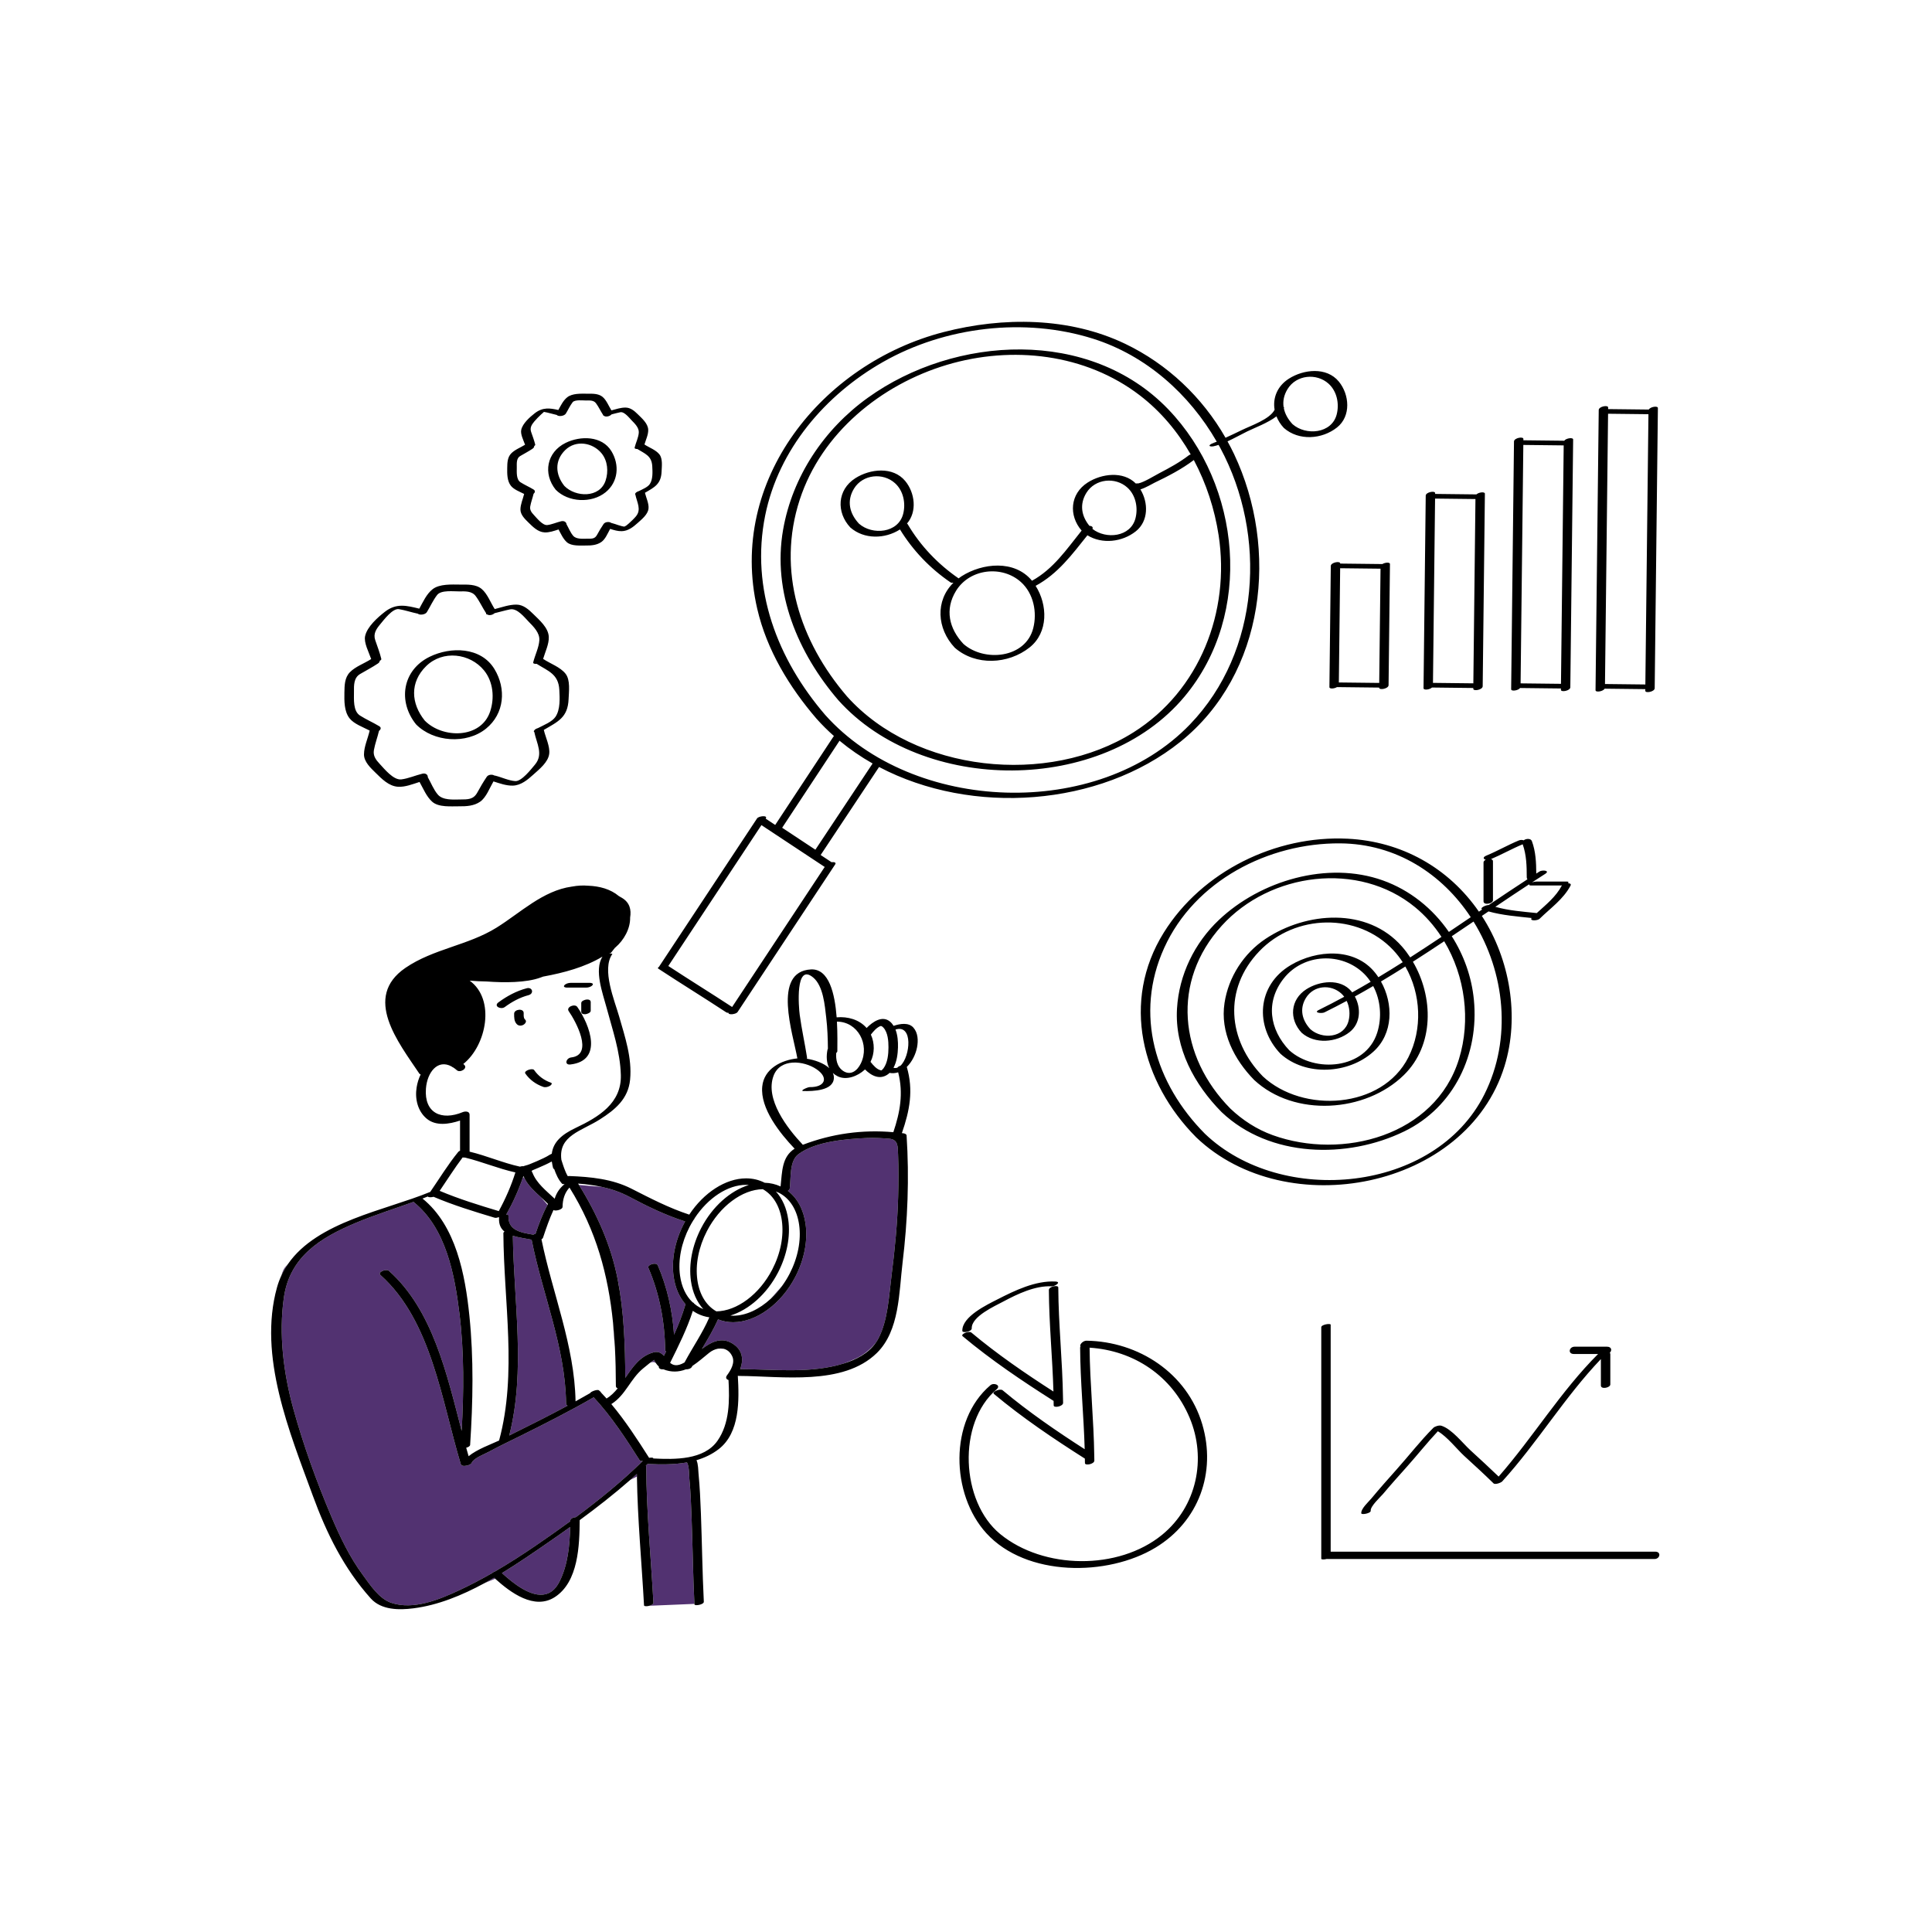
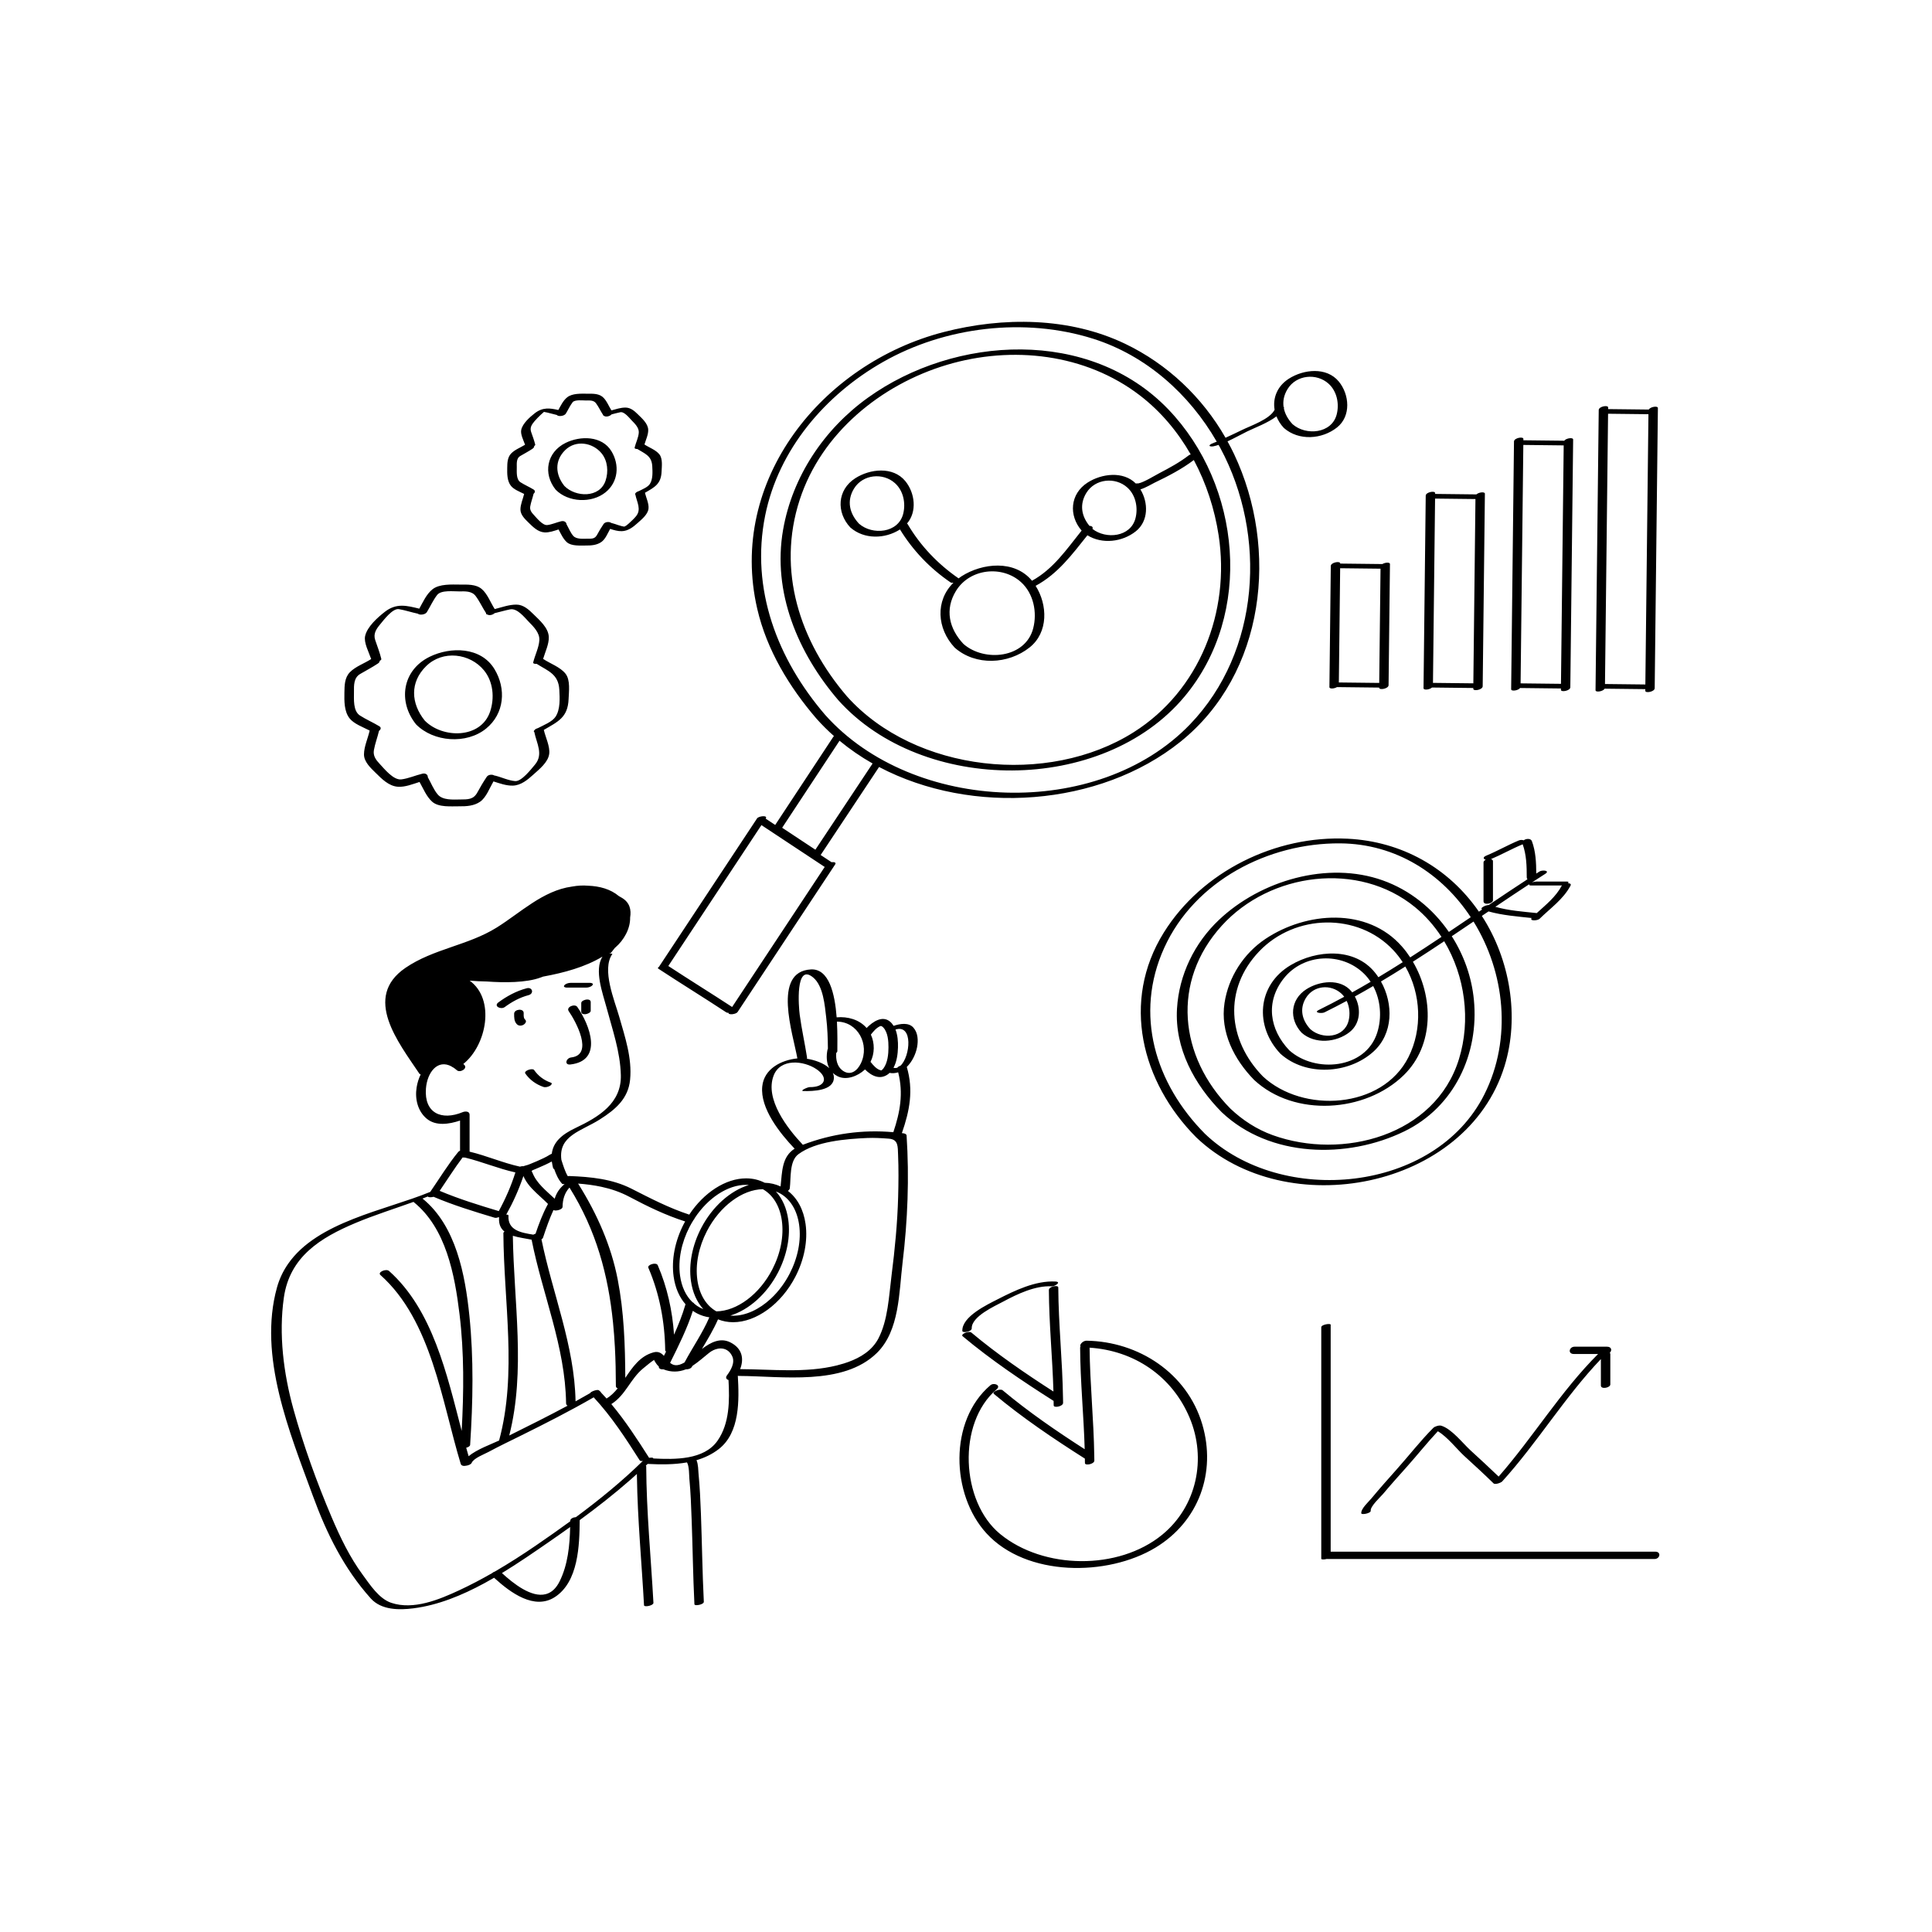
<svg xmlns="http://www.w3.org/2000/svg" id="Layer_1" x="0px" y="0px" width="595.28px" height="595.28px" viewBox="0 0 595.28 595.28" xml:space="preserve">
-   <path id="color_x5F_2" fill="#523271" d="M276.712,355.8c0.185,4.31,0.139,8.627,0.021,12.937 c-0.221,8.119-1.009,16.218-2.037,24.27c-0.807,6.316-1.082,13.737-4.074,19.453c-0.242,0.463-0.52,0.896-0.812,1.313 c-1.583,1.913-3.573,3.645-6.068,4.803c-1.227,0.569-2.487,1.08-3.753,1.539c-0.723,0.225-1.447,0.426-2.164,0.604 c-9.635,2.382-19.969,1.176-29.781,1.135c1.236-3.142,0.697-6.349-2.958-8.219c-3.145-1.609-6.153-0.013-8.812,2.008 c1.772-2.989,3.578-5.966,4.957-9.127c1.452,0.576,3.008,0.88,4.647,0.881c0.001,0,0.001,0,0.001,0 c7.14,0,14.846-5.623,19.176-13.992c2.754-5.322,3.874-11.1,3.154-16.269c-0.618-4.438-2.539-7.975-5.456-10.208 c0.318-0.199,0.554-0.474,0.596-0.811c0.39-3.132-0.184-8.366,2.641-10.479c5.366-4.014,14.804-4.714,21.168-5 c2.243-0.101,4.487,0.039,6.722,0.208C276.829,351.067,276.604,353.284,276.712,355.8z M240.962,396.23 c-1.097,1.247-2.314,2.626-3.49,3.946C238.724,399.018,239.897,397.694,240.962,396.23z M221.2,415.556 c0.592-0.009,1.188-0.005,1.771,0.031C222.401,415.45,221.802,415.446,221.2,415.556z M277.881,349.13 c0.006,0,0.012,0.001,0.018,0.002l0.003-0.061C277.895,349.091,277.888,349.11,277.881,349.13z M192.663,424.54 c2.282-3.35,4.569-6.749,8.715-7.86c1.482-0.397,2.397,0.222,3.185,1.08c0.22-0.443,0.44-0.887,0.659-1.333 c-0.159-0.08-0.26-0.203-0.262-0.379c-0.124-8.706-1.73-17.417-5.192-25.428c-0.407-0.943,2.444-1.828,2.898-0.776 c2.925,6.771,4.513,14.042,5.014,21.387c1.354-3.013,2.576-6.078,3.478-9.19c0.018-0.06,0.045-0.114,0.072-0.168 c-1.915-2.178-3.192-5.086-3.674-8.545c-0.72-5.168,0.4-10.946,3.155-16.268c0.125-0.242,0.263-0.474,0.394-0.711 c-6.107-1.954-11.588-4.631-17.242-7.623c-2.764-1.462-5.605-2.414-8.521-3.045c-2.512-0.183-5.072-0.406-6.956-0.579 c5.599,8.994,9.927,18.708,11.947,29.159C192.265,404.251,192.611,414.394,192.663,424.54z M188.877,407.474 c0.133,2.515,0.343,5.136,0.584,7.656C189.324,412.552,189.133,410.001,188.877,407.474z M200.244,419.934 c0.646-0.308,1.196-0.382,1.581-0.107c0.116,0.083,0.201,0.144,0.307,0.219c-0.082-0.125-0.172-0.248-0.239-0.376 c-0.258-0.491-0.464-0.554-0.231-0.731C201.169,419.243,200.7,419.581,200.244,419.934z M149.27,487.796l3.286-1.385 c-0.107-0.097-0.211-0.191-0.315-0.287C151.257,486.695,150.268,487.255,149.27,487.796z M197.102,449.953 c-4.317-6.781-8.687-13.519-14.174-19.413c-7.337,4.223-14.877,8.064-22.464,11.816c-3.348,1.655-6.726,3.267-10.011,5.041 c-1.284,0.694-4.484,1.864-5.12,3.326c-0.211,0.485-1.046,0.808-1.772,0.891c-0.688,0.149-1.423,0.019-1.601-0.567 c-5.844-19.23-8.964-44.112-24.742-58.198c-0.979-0.874,1.754-2.048,2.664-1.235c13.438,11.998,17.795,31.75,22.369,49.268 c0.66-11.993,0.785-24.1-0.669-36.021c-1.471-12.059-4.123-26.434-14.134-34.501c-0.016-0.013-0.021-0.026-0.033-0.04 c-5.953,2.146-12.003,4.037-17.843,6.487c-10.911,4.578-20.306,10.458-22.104,22.968c-1.626,11.319-0.112,23.34,2.919,34.313 c3.102,11.226,7.22,22.63,11.778,33.34c2.64,6.202,5.606,12.392,9.626,17.836c2.217,3.003,4.946,7.306,8.758,8.589 c6.852,2.308,14.772-0.992,20.954-3.87c3.443-1.603,6.803-3.375,10.101-5.261c0.2-0.207,0.524-0.388,0.886-0.511 c4.302-2.498,8.494-5.188,12.596-7.993c3.548-2.426,7.1-4.921,10.614-7.485c0-0.058,0.002-0.116,0.002-0.174 c0.005-0.624,0.932-1.07,1.739-1.099c7.243-5.363,14.268-11.081,20.638-17.335C197.633,450.202,197.245,450.178,197.102,449.953z  M87.825,390.493c-0.441,0.551-0.818,1.432-1.141,2.54c0.591-1.282,1.289-2.48,2.071-3.61 C88.428,389.778,88.112,390.134,87.825,390.493z M198.49,494.825l0.123-0.005c-0.054-0.023-0.098-0.051-0.128-0.084L198.49,494.825z  M194.204,455.968l2.043-1.022c-0.004-0.266-0.009-0.532-0.012-0.799C195.562,454.757,194.889,455.368,194.204,455.968z  M154.657,484.69c3.511,3.226,9.089,7.651,13.502,6.494c0.211-0.067,0.428-0.14,0.646-0.213c1.38-0.556,2.623-1.718,3.62-3.727 c2.553-5.143,3.118-11.042,3.246-16.743c-2.177,1.561-4.36,3.1-6.543,4.605C164.597,478.232,159.742,481.597,154.657,484.69z  M212.409,455.667c-0.096-0.993-0.015-3.865-0.737-5.079c-3.97,0.71-8.144,0.666-12.122,0.464c-0.188,0.182-0.378,0.363-0.568,0.544 c0.08,0.042,0.127,0.1,0.127,0.175c0.064,14.05,1.459,28.052,2.224,42.072c0.022,0.41-0.587,0.74-1.252,0.916l13.875-0.578 c-0.429-8.629-0.522-17.273-0.847-25.906C212.949,464.072,212.813,459.854,212.409,455.667z M158.016,380.764 c0.287,20.38,3.993,41.526-1.11,61.537c6.025-2.994,12.047-5.99,17.968-9.179c-0.271-0.152-0.452-0.405-0.458-0.778 c-0.234-17.404-7.289-33.504-10.619-50.38C161.983,381.585,159.853,381.342,158.016,380.764z M156.666,374.51 c-0.276,4.625,3.888,5.289,7.661,5.911c0.204-0.127,0.437-0.225,0.679-0.284c1.04-3.059,2.163-6.074,3.7-8.924l-2.025-2.315 c-1.919-1.749-3.856-3.504-5.042-5.762l-0.454-0.519c-1.374,4.029-3.114,7.897-5.203,11.627 C156.384,374.242,156.677,374.325,156.666,374.51z M153.817,375.103c-0.021-0.003-0.042-0.007-0.063-0.01l0.039,0.089 C153.801,375.155,153.806,375.128,153.817,375.103z" />
  <path id="color_x5F_1" d="M177.876,310.254c3.905,5.615,8.028,16.545-2.114,17.728c-1.972,0.23-1.381-1.978,0.244-2.167 c7.032-0.82,1.375-11.174-0.78-14.272C174.351,310.285,177.106,309.148,177.876,310.254z M161.865,330.773 c1.354,1.949,3.288,3.329,5.519,4.11c0.646,0.227,1.467,0.015,2.043-0.307c0.318-0.178,0.945-0.765,0.291-0.994 c-2.115-0.741-3.867-2.047-5.147-3.89C164.08,328.986,161.271,329.918,161.865,330.773z M161.874,314.247 c-0.116-0.122-0.22-0.246-0.313-0.385c-0.021-0.038-0.027-0.047-0.037-0.063c-0.041-0.101-0.069-0.207-0.095-0.312 c-0.107-0.43-0.073-0.879-0.073-1.351c-0.001-1.575-2.943-1.179-2.943,0.193c0.001,1.145-0.026,2.338,0.815,3.221 c0.521,0.546,1.315,0.578,1.979,0.251C161.676,315.57,162.395,314.793,161.874,314.247z M180.386,312.491 c0.49-0.05,1.623-0.408,1.623-1.073c0-0.889,0-1.778,0-2.667c0-0.687-0.722-0.836-1.293-0.778c-0.49,0.05-1.623,0.408-1.623,1.073 c0,0.889,0,1.778,0,2.667C179.093,312.399,179.814,312.549,180.386,312.491z M155.527,310.286c2.235-1.641,4.618-2.944,7.308-3.659 c1.804-0.479,1.234-2.602-0.568-2.123c-3.188,0.847-6.044,2.396-8.692,4.341C151.988,310.009,154.313,311.178,155.527,310.286z  M174.63,304.296c2,0,4,0,6,0c0.636,0,1.505-0.235,1.923-0.753c0.432-0.536-0.368-0.708-0.747-0.708c-2,0-4,0-6,0 c-0.636,0-1.505,0.235-1.923,0.753C173.451,304.124,174.251,304.296,174.63,304.296z M281.41,316.601 c1.465,1.624,1.54,4.051,1.145,6.102c-0.413,2.145-1.534,4.455-3.159,6.037c2.102,7.167,0.891,13.47-1.494,20.333 c-0.007,0.02-0.014,0.039-0.021,0.059c0.006,0,0.012,0.001,0.018,0.002c0.163,0.021,0.326,0.037,0.489,0.06 c0.32,0.044,0.917,0.236,0.944,0.652c0.857,13.08,0.335,26.207-1.239,39.216c-1.103,9.105-0.901,20.939-7.926,27.817 c-10.398,10.181-29.323,7.12-42.417,7.068c-0.156,0-0.29-0.018-0.415-0.043c0.42,7.413,0.693,17.501-5.881,22.589 c-2.088,1.616-4.411,2.697-6.858,3.416c0.563,1.208,0.544,3.25,0.634,4.183c0.392,4.059,0.577,8.136,0.73,12.21 c0.343,9.072,0.443,18.155,0.898,27.222c0.045,0.891-2.867,1.405-2.898,0.776c-0.002-0.039-0.003-0.078-0.005-0.117 c-0.429-8.629-0.522-17.273-0.847-25.906c-0.159-4.202-0.295-8.42-0.699-12.607c-0.096-0.993-0.015-3.865-0.737-5.079 c-3.97,0.71-8.144,0.666-12.122,0.464c-0.188,0.182-0.378,0.363-0.568,0.544c0.08,0.042,0.127,0.1,0.127,0.175 c0.064,14.05,1.459,28.052,2.224,42.072c0.022,0.41-0.587,0.74-1.252,0.916c-0.569,0.151-1.175,0.187-1.467,0.062 c-0.054-0.023-0.098-0.051-0.128-0.084c-0.029-0.034-0.049-0.071-0.052-0.116c-0.722-13.222-1.988-26.428-2.187-39.673 c-0.004-0.266-0.009-0.532-0.012-0.799c-0.674,0.61-1.347,1.221-2.031,1.821c-4.979,4.365-10.238,8.478-15.589,12.4 c-0.067,7.71-0.365,19.01-7.677,23.722c-6.299,4.06-13.628-1.382-18.383-5.679c-0.107-0.097-0.211-0.191-0.315-0.287 c-0.983,0.57-1.973,1.13-2.971,1.671c-7,3.797-14.358,6.79-21.864,7.748c-4.421,0.564-9.915,0.573-13.164-3.046 c-8.289-9.232-13.616-20.062-17.857-31.656c-7.151-19.552-16.915-43-11.041-64.162c0.357-1.286,0.812-2.497,1.342-3.648 c0.591-1.282,1.289-2.48,2.071-3.61c9.041-13.065,30.027-16.512,43.644-22.124c0.052-0.021,0.105-0.039,0.16-0.057 c2.854-4.137,5.467-8.447,8.649-12.347c0.107-0.131,0.301-0.247,0.538-0.341c0-3.099,0-6.197,0-9.296 c-3.392,1.135-7.493,1.776-10.318-0.618c-2.758-2.337-3.623-6.118-3.06-9.61c0.23-1.428,0.659-2.777,1.249-3.987 c-0.181-0.044-0.329-0.122-0.414-0.249c-6.431-9.6-17.552-23.504-4.275-32.588c8.594-5.878,19.247-6.9,28.061-12.386 c7.346-4.572,14.27-11.415,23.202-12.65c0.029-0.004,0.059-0.007,0.088-0.011c1.732-0.325,3.381-0.395,4.99-0.258 c3.446,0.136,6.82,1.017,9.413,3.196c0.324,0.183,0.648,0.365,0.977,0.562c2.377,1.426,2.893,3.657,2.492,6.038 c0.078,3.455-1.931,6.988-4.53,9.21c-0.052,0.044-0.107,0.085-0.16,0.129c-0.76,1.005-1.302,1.622-1.302,1.622 s-0.184,0.062-0.508,0.17c0.611-0.052,1.104,0.003,0.997,0.155c-3.332,4.712,0.72,14.313,2.103,19.156 c1.804,6.316,4.039,12.845,3.389,19.524c-0.572,5.882-4.542,9.208-9.315,12.239c-5.708,3.625-12.839,4.972-11.856,12.456 c0.535,1.647,1.069,3.505,1.976,5.045c0.153-0.041,0.31-0.064,0.465-0.058c6.604,0.259,13.212,0.881,19.185,3.917 c5.891,2.995,11.492,5.913,17.775,7.979c4.473-6.788,11.215-11.176,17.519-11.176c2.05,0,3.974,0.457,5.72,1.355 c1.738,0.049,3.381,0.434,4.898,1.141c0.504-4.705,0.386-9.107,4.324-11.642c-4.524-4.737-10.656-12.407-9.971-19.17 c0.553-5.459,5.833-8.138,10.821-8.646c-1.339-7.538-7.835-26.737,4.152-27.412c5.624-0.316,7.405,7.531,7.952,14.76 c3.389-0.301,6.972,0.678,9.228,3.283c1.944-1.975,4.862-3.939,7.224-1.961c0.443,0.372,0.793,0.821,1.096,1.305 C277.309,315.409,279.942,314.973,281.41,316.601z M268.328,318.779c1.215,2.62,1.189,5.82-0.114,8.412 c0.026,0.025,0.057,0.047,0.081,0.076c0.793,0.973,1.805,2.215,3.099,2.514c0.183,0.042,0.002,0.116,0.32-0.066 c-0.034,0.02,0.334-0.308,0.518-0.563c1.264-1.744,1.516-4.333,1.521-6.415c0.005-1.954-0.166-4.582-1.556-6.113 c-0.244-0.268-0.468-0.429-0.746-0.497c0.064,0.016-0.127-0.014-0.258,0.045C270.009,316.704,269.121,317.772,268.328,318.779z  M257.87,314.774c0.216,3.796,0.128,7.264,0.129,9.069c0,0.234-0.139,0.44-0.35,0.615c-0.136,2.007,0.27,4.169,1.97,5.399 c2.368,1.713,4.496,0.14,5.63-2.219C268.051,321.812,264.298,314.799,257.87,314.774z M246.403,312.671 c0.593,4.422,1.577,8.768,2.263,13.172c0.021,0.129-0.008,0.252-0.072,0.368c2.352,0.362,5.224,1.325,6.911,2.907 c-0.867-1.661-0.939-3.729-0.533-5.737c0.016-0.077,0.061-0.149,0.117-0.219c-0.025-3.203-0.138-6.413-0.516-9.593 c-0.442-3.729-0.879-9.777-4.026-12.394C244.937,296.511,246.104,310.44,246.403,312.671z M239.062,367.107 c1.992,2.193,3.322,5.153,3.815,8.695c0.72,5.168-0.4,10.946-3.154,16.269c-3.431,6.631-8.981,11.525-14.69,13.277 c0.281,0.021,0.561,0.048,0.848,0.048c3.92,0,8.055-1.947,11.592-5.22c1.252-1.158,2.426-2.481,3.49-3.946 c0.848-1.167,1.63-2.415,2.318-3.745c2.564-4.958,3.612-10.312,2.949-15.074c-0.646-4.635-2.842-8.14-6.184-9.869 C239.726,367.377,239.396,367.237,239.062,367.107z M210.919,419.791c2.448-4.61,5.501-8.969,7.572-13.75 c0.021-0.051,0.054-0.096,0.083-0.143c-1.327-0.201-2.595-0.591-3.775-1.202c-0.461-0.238-0.899-0.51-1.321-0.802 c-1.772,5.5-4.438,10.854-7.008,16.018C207.45,420.741,208.722,421.073,210.919,419.791z M217.819,379.311 c-2.565,4.958-3.613,10.311-2.95,15.073c0.624,4.478,2.704,7.884,5.856,9.67c6.363-0.095,13.263-5.251,17.222-12.902 c2.564-4.958,3.612-10.312,2.949-15.074c-0.624-4.478-2.705-7.884-5.857-9.67C228.678,366.504,221.778,371.661,217.819,379.311z  M214.026,375.353c-0.041,0.19-0.172,0.388-0.355,0.568c-0.416,0.666-0.816,1.347-1.185,2.058 c-2.565,4.958-3.613,10.311-2.95,15.073c0.479,3.44,1.814,6.252,3.836,8.183c0.235,0.093,0.425,0.243,0.531,0.45 c0.563,0.471,1.16,0.897,1.815,1.236c0.32,0.166,0.651,0.306,0.985,0.436c-1.992-2.194-3.322-5.154-3.815-8.695 c-0.72-5.168,0.4-10.946,3.155-16.268c3.431-6.631,8.982-11.526,14.69-13.278c-0.281-0.021-0.56-0.048-0.848-0.048 C224.233,365.066,218.131,369.104,214.026,375.353z M178.123,364.68c0.088,0.14,0.174,0.28,0.262,0.42 c5.599,8.994,9.927,18.708,11.947,29.159c1.933,9.991,2.279,20.134,2.331,30.28c2.282-3.35,4.569-6.749,8.715-7.86 c1.482-0.397,2.397,0.222,3.185,1.08c0.22-0.443,0.44-0.887,0.659-1.333c-0.159-0.08-0.26-0.203-0.262-0.379 c-0.124-8.706-1.73-17.417-5.192-25.428c-0.407-0.943,2.444-1.828,2.898-0.776c2.925,6.771,4.513,14.042,5.014,21.387 c1.354-3.013,2.576-6.078,3.478-9.19c0.018-0.06,0.045-0.114,0.072-0.168c-1.915-2.178-3.192-5.086-3.674-8.545 c-0.72-5.168,0.4-10.946,3.155-16.268c0.125-0.242,0.263-0.474,0.394-0.711c-6.107-1.954-11.588-4.631-17.242-7.623 c-2.764-1.462-5.605-2.414-8.521-3.045C182.982,365.169,180.576,364.867,178.123,364.68z M165.949,359.787 c-0.642,0.27-1.315,0.585-2.004,0.853c-0.018,0.122-0.075,0.248-0.167,0.372c0.111,0.032,0.191,0.084,0.222,0.166 c1.264,3.404,4.292,5.682,6.905,8.172c0.52-1.739,1.5-3.252,3.063-4.522c-0.354,0.05-0.654,0.03-0.785-0.112 c-1.152-1.248-1.854-2.88-2.43-4.528c-0.167-0.04-0.286-0.113-0.318-0.233c-0.172-0.642-0.285-1.244-0.366-1.825 c-0.027-0.083-0.055-0.169-0.082-0.252C168.683,358.596,167.316,359.211,165.949,359.787z M161.185,362.617 c-1.374,4.029-3.114,7.897-5.203,11.627c0.402-0.003,0.695,0.08,0.685,0.266c-0.276,4.625,3.888,5.289,7.661,5.911 c0.204-0.127,0.437-0.225,0.679-0.284c1.04-3.059,2.163-6.074,3.7-8.924c0.047-0.086,0.093-0.172,0.14-0.257 c-0.688-0.705-1.424-1.382-2.165-2.058c-1.919-1.749-3.856-3.504-5.042-5.762c-0.133-0.253-0.255-0.514-0.368-0.781 C161.241,362.442,161.214,362.53,161.185,362.617z M158.016,380.764c0.287,20.38,3.993,41.526-1.11,61.537 c6.025-2.994,12.047-5.99,17.968-9.179c-0.271-0.152-0.452-0.405-0.458-0.778c-0.234-17.404-7.289-33.504-10.619-50.38 C161.983,381.585,159.853,381.342,158.016,380.764z M186.897,430.908c1.322-0.812,2.425-1.909,3.426-3.142 c-0.33-0.11-0.563-0.336-0.563-0.717c-0.006-4.034-0.092-8.005-0.299-11.919c-0.137-2.577-0.328-5.128-0.584-7.656 c-1.475-14.579-5.142-28.357-13.411-41.567c-1.492,1.613-2.104,3.661-2.133,5.938c-0.012,0.912-2.293,1.398-2.797,0.977 c-1.275,2.751-2.252,5.624-3.218,8.513c-0.071,0.214-0.253,0.383-0.486,0.518c3.394,16.721,10.186,32.672,10.506,49.923 c1.503-0.829,2.999-1.672,4.485-2.534c0.142-0.464,2.314-1.286,2.763-0.826c0.067,0.069,0.13,0.142,0.196,0.211 c0.21,0.089,0.344,0.214,0.344,0.37C185.727,429.626,186.322,430.259,186.897,430.908z M142.565,342.67 c0.758-0.313,2.123-0.331,2.123,0.796c0,3.793,0,7.587,0,11.381c5.257,1.243,10.242,3.467,15.51,4.614 c0.389-0.129,0.809-0.182,1.151-0.138c0.202-0.108,0.433-0.188,0.692-0.211c-0.42,0.039,0.34-0.11,0.436-0.143 c0.261-0.09,0.52-0.183,0.776-0.284c0.733-0.29,1.462-0.589,2.183-0.91c1.359-0.605,2.76-1.209,4.015-2.016 c0.169-0.109,0.362-0.203,0.563-0.275c0.445-3.674,3.17-5.971,7.311-7.937c7.091-3.365,14.206-7.596,13.969-16.303 c-0.197-7.286-2.592-13.958-4.448-20.943c-1.11-4.181-3.837-11.382-1.222-15.547c-5.457,3.264-11.945,4.98-18.09,6.113 c-0.057,0.011-0.114,0.018-0.171,0.028c-0.239,0.089-0.475,0.177-0.704,0.263c-4.541,1.703-11.494,1.633-16.662,1.255 c-1.76-0.025-3.521-0.115-5.279-0.261c7.976,5.777,5.224,19.938-1.968,25.681c0.081,0.07,0.163,0.133,0.245,0.207 c1.275,1.141-1.219,2.612-2.223,1.716c-0.395-0.353-0.779-0.633-1.16-0.879c-0.199-0.066-0.357-0.157-0.451-0.271 c-4.307-2.381-7.543,1.786-7.922,6.828C130.675,342.934,135.985,345.387,142.565,342.67z M135.472,366.919 c5.922,2.505,12.058,4.394,18.211,6.242c2.078-3.817,3.819-7.767,5.117-11.919c-5.281-1.165-10.282-3.308-15.552-4.584 c-0.241,0.028-0.481,0.014-0.698-0.042C140.034,359.938,137.829,363.482,135.472,366.919z M130.181,369.296 c10.351,8.366,13.157,23.568,14.443,36.069c1.361,13.242,1.098,26.576,0.229,39.841c-0.025,0.378-0.587,0.706-1.208,0.869 c0.243,0.877,0.49,1.747,0.741,2.606c2.609-2.149,6.838-3.636,9.402-4.839c0.001-0.009-0.004-0.015-0.001-0.024 c5.607-20.723,1.418-42.757,1.313-63.864c-0.001-0.179,0.135-0.338,0.341-0.475c-1.11-0.895-1.793-2.195-1.674-4.191 c0.002-0.037,0.016-0.07,0.026-0.105c0.007-0.027,0.012-0.054,0.023-0.079c-0.021-0.003-0.042-0.007-0.063-0.01 c-0.068-0.011-0.135-0.024-0.195-0.042c-0.398,0.169-0.833,0.244-1.184,0.139c-6.345-1.905-12.677-3.838-18.778-6.435 c-0.728,0.198-1.6,0.208-1.796-0.094C131.263,368.874,130.724,369.09,130.181,369.296z M168.806,490.97 c1.38-0.556,2.623-1.718,3.62-3.727c2.553-5.143,3.118-11.042,3.246-16.743c-2.177,1.561-4.36,3.1-6.543,4.605 c-4.532,3.126-9.387,6.491-14.472,9.584c3.511,3.226,9.089,7.651,13.502,6.494C168.378,491.126,168.594,491.056,168.806,490.97z  M198.079,450.125c-0.446,0.078-0.834,0.054-0.978-0.172c-4.317-6.781-8.687-13.519-14.174-19.413 c-7.337,4.223-14.877,8.064-22.464,11.816c-3.348,1.655-6.726,3.267-10.011,5.041c-1.284,0.694-4.484,1.864-5.12,3.326 c-0.211,0.485-1.046,0.808-1.772,0.891c-0.688,0.149-1.423,0.019-1.601-0.567c-5.844-19.23-8.964-44.112-24.742-58.198 c-0.979-0.874,1.754-2.048,2.664-1.235c13.438,11.998,17.795,31.75,22.369,49.268c0.66-11.993,0.785-24.1-0.669-36.021 c-1.471-12.059-4.123-26.434-14.134-34.501c-0.016-0.013-0.021-0.026-0.033-0.04c-5.953,2.146-12.003,4.037-17.843,6.487 c-10.911,4.578-20.306,10.458-22.104,22.968c-1.626,11.319-0.112,23.34,2.919,34.313c3.102,11.226,7.22,22.63,11.778,33.34 c2.64,6.202,5.606,12.392,9.626,17.836c2.217,3.003,4.946,7.306,8.758,8.589c6.852,2.308,14.772-0.992,20.954-3.87 c3.443-1.603,6.803-3.375,10.101-5.261c0.2-0.207,0.524-0.388,0.886-0.511c4.302-2.498,8.494-5.188,12.596-7.993 c3.548-2.426,7.1-4.921,10.614-7.485c0-0.058,0.002-0.116,0.002-0.174c0.005-0.624,0.932-1.07,1.739-1.099 C184.685,462.097,191.709,456.378,198.079,450.125z M224.465,425.203c-0.633-0.19-1.021-0.697-0.471-1.436 c1.142-1.533,2.567-3.868,1.606-5.897c-0.621-1.314-1.57-2.027-2.63-2.283c-0.569-0.137-1.169-0.141-1.771-0.031 c-0.947,0.174-1.895,0.624-2.715,1.283c-1.704,1.371-3.32,2.818-5.147,4.023c-0.039,0.076-0.081,0.15-0.12,0.227 c-0.3,0.59-1.164,0.869-1.873,0.823c-2.229,0.892-4.637,0.933-6.933-0.003c-0.772,0.075-1.514-0.205-1.419-0.862 c-0.334-0.298-0.623-0.637-0.861-1.002c-0.082-0.125-0.172-0.248-0.239-0.376c-0.258-0.491-0.464-0.554-0.231-0.731 c-0.492,0.305-0.961,0.643-1.417,0.996c-0.698,0.54-1.371,1.112-2.055,1.671c-4.018,3.282-5.354,8.196-9.829,11.018 c4.327,5.176,8.005,10.847,11.639,16.553c0.73-0.109,1.42-0.08,1.277,0.197c6.649,0.346,15.627,0.486,19.784-5.437 C224.83,438.567,224.806,431.517,224.465,425.203z M269.811,413.773c0.292-0.417,0.569-0.85,0.812-1.313 c2.992-5.716,3.268-13.137,4.074-19.453c1.028-8.052,1.816-16.151,2.037-24.27c0.117-4.31,0.163-8.627-0.021-12.937 c-0.108-2.516,0.117-4.733-2.832-4.956c-2.234-0.169-4.479-0.309-6.722-0.208c-6.364,0.287-15.802,0.987-21.168,5 c-2.824,2.113-2.251,7.347-2.641,10.479c-0.042,0.337-0.277,0.612-0.596,0.811c2.917,2.233,4.838,5.769,5.456,10.208 c0.72,5.168-0.4,10.946-3.154,16.269c-4.33,8.369-12.036,13.992-19.176,13.992c0,0,0,0-0.001,0c-1.64,0-3.195-0.305-4.647-0.881 c-1.379,3.161-3.185,6.138-4.957,9.127c2.658-2.021,5.667-3.617,8.812-2.008c3.655,1.87,4.194,5.077,2.958,8.219 c9.813,0.041,20.146,1.248,29.781-1.135c0.717-0.177,1.441-0.379,2.164-0.604C263.783,418.938,267.517,417.045,269.811,413.773z  M276.739,330.397c-0.829,0.27-1.724,0.347-2.673,0.181c-0.101,0.093-0.187,0.201-0.296,0.287c-2.568,2.032-5.287,0.622-7.256-1.364 c-0.044,0.042-0.082,0.087-0.126,0.127c-2.061,1.891-5.55,3.351-8.294,1.988c-0.58-0.288-1.072-0.637-1.488-1.033 c0.225,0.489,0.346,1.016,0.324,1.586c-0.148,3.983-6.588,4.043-9.316,4.003c-1.445-0.021,1.24-1.226,1.871-1.217 c4.752,0.07,5.933-2.902,2.092-5.517c-3.895-2.652-11.193-3.465-13.24,2.046c-2.67,7.189,4.191,16.115,9.029,21.238 c8.986-3.427,18.367-4.725,27.887-3.879C277.335,342.666,278.393,336.84,276.739,330.397z M275.913,317.219 c0.685,1.732,0.813,3.78,0.768,5.507c-0.053,1.991-0.353,4.398-1.386,6.274c0.417,0.119,0.819,0.1,1.201-0.036 c0.154-0.243,0.534-0.463,0.971-0.613C280.492,325.503,281.398,315.48,275.913,317.219z M334.763,413.09 c-1.049-0.016-2.246,1.2-1.835,1.768c-0.079,0.12-0.125,0.25-0.124,0.388c0.055,10.447,1.111,20.845,1.406,31.28 c-8.723-5.601-17.334-11.51-25.276-18.155c-0.773-0.647-3.464,0.479-2.693,1.123c8.774,7.342,18.366,13.797,28.021,19.926 c0.006,0.46,0.022,0.92,0.024,1.381c0.005,0.876,2.904,0.33,2.898-0.776c-0.002-0.435-0.018-0.869-0.023-1.304 c0-0.055-0.002-0.11-0.003-0.165c-0.154-11.121-1.333-22.192-1.442-33.315c13.673,0.877,25.404,8.709,30.816,21.572 c5.31,12.62,2.209,27.357-8.466,36.081c-13.486,11.021-36.561,10.698-49.897-0.234c-12.149-9.958-13.297-34.208-1.108-44.573 c1.499-1.275-0.829-2.189-1.908-1.271c-12.851,10.928-12.15,33.629-1.25,45.582c12.31,13.5,37.339,13.39,52.113,4.455 c13.331-8.062,18.812-23.15,14.418-38.005C365.765,423.065,350.807,413.329,334.763,413.09z M296.611,411.717 c8.774,7.343,18.365,13.797,28.021,19.926c0.006,0.461,0.022,0.921,0.024,1.382c0.005,0.876,2.904,0.33,2.898-0.776 c-0.002-0.435-0.018-0.87-0.023-1.305c0-0.055-0.002-0.11-0.003-0.165c-0.158-11.377-1.397-22.704-1.456-34.086 c-0.005-0.876-2.904-0.33-2.898,0.776c0.055,10.447,1.111,20.845,1.406,31.28c-8.724-5.6-17.334-11.509-25.276-18.156 C298.531,409.946,295.841,411.072,296.611,411.717z M299.408,409.286c-0.112-3.662,7.139-6.874,9.704-8.248 c4.35-2.331,9.871-4.973,14.926-4.701c0.986,0.053,3.123-1.369,1.174-1.474c-6.148-0.331-12.531,2.761-17.852,5.485 c-3.158,1.617-10.985,5.297-10.851,9.714C296.534,410.837,299.438,410.302,299.408,409.286z M457.979,263.622 c3.404-1.405,6.596-3.262,10-4.667c0.517-0.213,1.094-0.189,1.49-0.036c0.731-0.568,2.195-0.664,2.532,0.249 c1.186,3.212,1.331,6.606,1.349,9.994c0.329-0.212,0.656-0.427,0.986-0.638c0.854-0.546,3.412-0.321,1.764,0.732 c-1.355,0.867-2.707,1.741-4.055,2.621c0.462-0.172,0.965-0.257,1.443-0.257c3.111,0,6.222,0,9.333,0 c0.489,0,0.575,0.268,0.317,0.526c0.603,0.004,1.04,0.219,0.757,0.753c-2.222,4.191-6.21,6.942-9.524,10.199 c-0.608,0.598-3.199,0.738-2.455-0.246c-4.486-0.491-8.944-0.813-13.284-2.029c-0.684,0.462-1.367,0.924-2.05,1.387 c0.008,0.012,0.016,0.023,0.023,0.035c8.633,13.308,11.671,30.995,6.958,46.262c-11.702,37.913-67.156,48.539-94.99,21.925 c-16.854-16.972-23.198-41.883-9.993-63.085c11.769-18.894,34.512-30.024,56.662-28.927c16.578,0.821,31.053,8.908,40.434,22.477 c0.338-0.229,0.676-0.458,1.014-0.686c-0.919-0.368,1.015-1.358,2.028-1.369c3.954-2.668,7.917-5.321,11.91-7.922 c-0.129-0.15-0.212-0.342-0.212-0.591c-0.002-3.461-0.081-6.902-1.25-10.192c-0.016,0.006-0.025,0.013-0.041,0.019 c-3.312,1.367-6.426,3.156-9.728,4.545c0.354,0.093,0.608,0.309,0.608,0.691c0,4,0,8,0,12c0,1.041-2.908,1.627-2.908,0.325 c0-4,0-8,0-12c0-0.331,0.295-0.615,0.696-0.808C457.067,264.715,456.753,264.127,457.979,263.622z M454.019,283.945 c-2.233,1.511-4.467,3.02-6.707,4.52c3.737,5.851,6.139,12.588,6.82,19.612c1.612,16.63-6.04,33.021-21.426,40.51 c-17.649,8.591-41.497,8.126-56.3-5.918c-8.392-8.495-14.488-19.647-13.753-31.91c0.625-10.404,5.366-20.177,12.934-27.334 c12.81-12.112,33.447-18.23,50.471-12.16c8.394,2.994,15.41,8.702,20.363,15.881c2.25-1.51,4.494-3.026,6.738-4.545 c-8.733-13.251-22.915-22.629-40.258-22.748c-22.095-0.152-44.798,11.505-54.193,32.206c-9.283,20.454-2.8,41.815,12.571,57.294 c23.567,22.534,70.853,18.221,86.081-12.148C465.967,320.042,463.674,299.533,454.019,283.945z M392.132,349.753 c21.477,7.753,50.093,0.215,57.398-23.436c3.689-11.943,1.9-25.55-4.546-36.3c-3.198,2.13-6.411,4.238-9.647,6.305 c6.369,10.814,6.633,25.707-2.795,34.93c-11.856,11.598-33.74,13.039-46.127,1.493c-6.133-6.284-10.501-14.699-9.12-23.721 c1.223-7.992,5.91-15.272,12.66-19.765c12.536-8.344,31.333-9.834,42.034,2.403c0.912,1.043,1.752,2.157,2.521,3.325 c3.229-2.074,6.438-4.184,9.633-6.317c-2.237-3.434-4.964-6.546-8.163-9.169c-17.389-14.259-44.648-10.695-59.539,5.724 c-15.582,17.18-13.2,40.296,2.671,56.364C382.864,345.15,387.248,347.99,392.132,349.753z M433.948,325.766 c4.391-8.678,3.909-19.547-0.939-27.967c-2.486,1.566-4.986,3.11-7.51,4.614c3.838,6.85,3.844,16.083-2.373,21.656 c-7.655,6.866-20.792,7.625-28.585,0.621c-8.01-8.414-7.28-21.132,3.153-27.327c7.939-4.714,19.701-5.554,26.02,2.38 c0.348,0.436,0.676,0.889,0.986,1.355c2.517-1.513,5.015-3.056,7.496-4.629c-0.86-1.318-1.826-2.571-2.912-3.728 c-10.928-11.64-30.27-11.174-41.308,0.39c-11.068,11.596-9.778,27.342,1.144,38.534 C401.413,343.124,425.866,341.741,433.948,325.766z M423.102,303.817c-1.872,1.092-3.752,2.168-5.65,3.215 c1.933,3.537,1.804,8.262-1.593,10.956c-4.115,3.263-10.707,3.817-14.79,0.231c-3.935-4.187-3.546-10.229,1.454-13.426 c4.005-2.562,10.501-3.421,13.887,0.686c0.077,0.094,0.146,0.195,0.22,0.292c1.909-1.064,3.806-2.152,5.688-3.261 c-0.574-0.869-1.227-1.689-1.975-2.433c-6.844-6.802-18.702-6.362-24.829,1.433c-5.646,7.184-4.39,15.669,1.732,22.101 c7.926,7.122,23.487,5.821,27.081-5.381C425.821,313.573,425.433,308.178,423.102,303.817z M414.937,308.391 c-2.259,1.211-4.531,2.398-6.836,3.531c-0.874,0.43-3.507,0.125-1.764-0.732c2.646-1.301,5.255-2.667,7.841-4.069 c-0.265-0.354-0.554-0.691-0.886-0.993c-3.26-2.958-8.51-2.564-10.92,1.363c-2.06,3.356-1.196,6.885,1.401,9.65 c3.636,3.192,10.395,2.68,11.743-2.607C416.026,312.537,415.843,310.283,414.937,308.391z M471.187,272.441 c-3.501,2.293-6.98,4.623-10.453,6.966c4.166,1.178,8.461,1.471,12.764,1.928c2.838-2.587,5.886-5.009,7.712-8.455 c0.014-0.025,0.036-0.049,0.055-0.074c-0.105,0.008-0.211,0.019-0.314,0.019c-3.11,0-6.222,0-9.333,0 C471.22,272.826,471.09,272.646,471.187,272.441z M509.993,478.091c-33.33,0-66.66,0-99.99,0c0-23.308,0-46.615,0-69.922 c0-0.501-2.898-0.075-2.898,0.776c0,23.778,0,47.555,0,71.333c0,0.281,0.912,0.271,1.713,0.057c0.092,0.013,0.188,0.022,0.293,0.022 c33.555,0,67.109,0,100.664,0C511.482,480.356,511.953,478.091,509.993,478.091z M484.937,417.186c2.486,0,4.973,0,7.459,0 c-11.568,11.569-19.92,25.511-30.641,37.771c-2.842-2.743-5.76-5.413-8.669-8.08c-2.392-2.192-5.768-6.583-8.969-7.585 c-0.686-0.215-2.002,0.17-2.502,0.67c-3.964,3.967-7.539,8.595-11.289,12.789c-2.653,2.966-5.293,5.946-7.834,9.009 c-0.806,0.971-3.216,3.115-3.055,4.518c0.064,0.557,2.985-0.017,2.898-0.776c-0.161-1.393,3.047-4.291,3.78-5.165 c2.439-2.905,4.974-5.731,7.502-8.558c3.076-3.441,6.27-7.461,9.405-10.784c2.892,1.667,5.978,5.625,8.082,7.555 c3.054,2.799,6.129,5.593,9.083,8.498c0.49,0.482,2.299-0.187,2.676-0.604c10.901-12.031,19.202-25.946,30.396-37.691 c0,2.713,0,5.427,0,8.14c0,1.293,2.906,0.702,2.906-0.329c0-3.111,0-6.222,0-9.333c0-0.183-0.063-0.325-0.163-0.436 c0.715-0.643,0.598-1.856-0.845-1.856c-3.333,0-6.666,0-10,0C483.458,414.939,482.976,417.186,484.937,417.186z M412.938,173.646 c4.332,0.05,8.663,0.1,12.994,0.149c0.845-0.516,2.343-0.621,2.336-0.01c-0.143,12.444-0.285,24.887-0.427,37.331 c-0.013,1.098-2.907,1.624-2.898,0.776c0-0.012,0-0.024,0.001-0.037c-4.332-0.049-8.664-0.099-12.996-0.148 c-0.845,0.515-2.341,0.62-2.334,0.009c0.143-12.444,0.285-24.887,0.427-37.331c0.013-1.098,2.907-1.624,2.898-0.776 C412.939,173.622,412.939,173.634,412.938,173.646z M412.923,175.082c-0.135,11.732-0.27,23.464-0.402,35.197 c4.146,0.048,8.293,0.095,12.439,0.142c0.135-11.732,0.27-23.464,0.402-35.197C421.216,175.177,417.069,175.129,412.923,175.082z  M438.612,212.049c0.227-19.777,0.453-39.553,0.678-59.33c0.013-1.098,2.908-1.624,2.898-0.776 c-0.001,0.081-0.002,0.162-0.003,0.243c4.241,0.048,8.481,0.097,12.723,0.146c0.733-0.685,2.618-0.896,2.61-0.212 c-0.227,19.777-0.453,39.553-0.679,59.33c-0.013,1.098-2.907,1.624-2.898,0.776c0.001-0.081,0.002-0.162,0.003-0.243 c-4.24-0.048-8.481-0.097-12.722-0.146C440.489,212.521,438.604,212.733,438.612,212.049z M442.169,153.621 c-0.216,18.928-0.432,37.856-0.648,56.784c4.146,0.048,8.293,0.095,12.439,0.142c0.218-18.928,0.434-37.856,0.65-56.784 C450.464,153.715,446.316,153.668,442.169,153.621z M465.61,212.358c0.291-25.443,0.582-50.886,0.873-76.329 c0.013-1.098,2.908-1.624,2.898-0.776c-0.002,0.134-0.003,0.268-0.005,0.402c4.194,0.048,8.389,0.096,12.583,0.144 c0.59-0.806,2.759-1.104,2.75-0.37c-0.291,25.443-0.581,50.886-0.871,76.329c-0.013,1.098-2.908,1.624-2.898,0.776 c0.002-0.134,0.003-0.268,0.005-0.402c-4.195-0.048-8.39-0.096-12.585-0.144C467.771,212.794,465.602,213.092,465.61,212.358z  M469.36,137.09c-0.279,24.488-0.56,48.977-0.84,73.465c4.146,0.047,8.294,0.095,12.441,0.142 c0.279-24.488,0.559-48.977,0.838-73.465C477.653,137.184,473.507,137.137,469.36,137.09z M491.609,212.655 c0.328-28.776,0.657-57.552,0.986-86.328c0.013-1.098,2.907-1.624,2.898-0.776c-0.002,0.165-0.004,0.331-0.006,0.496 c4.177,0.048,8.353,0.095,12.529,0.143c0.483-0.875,2.814-1.224,2.806-0.463c-0.329,28.776-0.658,57.552-0.986,86.328 c-0.013,1.098-2.908,1.624-2.898,0.776c0.002-0.165,0.004-0.331,0.006-0.496c-4.177-0.048-8.354-0.095-12.529-0.143 C493.932,213.067,491.602,213.416,491.609,212.655z M495.472,127.481c-0.316,27.758-0.636,55.518-0.951,83.276 c4.146,0.048,8.293,0.095,12.439,0.142c0.318-27.759,0.636-55.518,0.952-83.277C503.766,127.575,499.618,127.528,495.472,127.481z  M233.324,187.606c-9.175-39.555,19.953-75.62,57.454-85.3c18.23-4.706,38.673-4.635,55.913,3.632 c13.027,6.247,23.769,16.458,30.913,28.94c1.68-0.765,3.354-1.543,5.008-2.36c2.723-1.345,8.621-3.307,10.115-6.264 c-0.611-3.576,0.785-7.266,4.392-9.573c4.515-2.887,11.602-3.718,15.394,0.883c3.277,3.976,3.846,10.653-0.559,14.146 c-4.64,3.68-11.784,4.179-16.372,0.152c-1.022-1.088-1.779-2.306-2.282-3.574c-2.69,2.041-6.731,3.527-9.011,4.639 c-1.918,0.936-3.972,2.107-6.069,3.065c0.709,1.291,1.393,2.596,2.024,3.931c13.827,29.247,9.696,67.606-16.574,88.657 c-24.861,19.921-64.165,22.826-92.813,7.741c-5.99,9.046-12.015,18.069-18.001,27.118c1.115,0.738,2.231,1.476,3.348,2.213 c0.807-0.094,1.527,0.081,1.126,0.689c-10.023,15.163-20.049,30.324-30.072,45.487c-0.457,0.69-2.889,1-2.792,0.232 c-0.267,0.016-0.502-0.016-0.661-0.12c-6.952-4.575-14.047-8.927-21-13.5c-0.215-0.141-0.046-0.372,0.292-0.594 c0.019-0.057,0.049-0.118,0.093-0.185c10.023-15.162,20.048-30.324,30.068-45.488c0.503-0.761,3.412-1.063,2.689,0.03 c-0.009,0.013-0.017,0.026-0.025,0.039c0.977,0.646,1.954,1.292,2.931,1.938c5.984-9.059,11.943-18.134,17.929-27.193 c0.044-0.066,0.11-0.127,0.187-0.186c-1.887-1.67-3.682-3.451-5.373-5.344C243.192,211.691,236.262,200.271,233.324,187.606z  M395.506,125.454c0.124,0.042,0.183,0.105,0.142,0.193c-0.021,0.047-0.055,0.092-0.078,0.139c0.352,1.752,1.291,3.425,2.698,4.923 c4.099,3.597,12.075,2.924,13.595-3.034c0.833-3.263,0.083-7.102-2.499-9.444c-3.69-3.348-9.935-2.771-12.643,1.641 C395.574,121.741,395.221,123.636,395.506,125.454z M234.607,254.232c-9.562,14.47-19.126,28.938-28.691,43.405 c6.516,4.273,13.145,8.367,19.663,12.633c9.508-14.383,19.018-28.766,28.526-43.148 C247.604,262.826,241.106,258.529,234.607,254.232z M268.862,235.245c-3.602-2.039-7.01-4.383-10.189-7.015 c-5.898,8.933-11.775,17.881-17.678,26.812c3.412,2.255,6.823,4.511,10.234,6.767C257.098,252.948,262.998,244.108,268.862,235.245z  M375.192,137.024c-0.046,0.026-0.082,0.05-0.136,0.078c0.046-0.025,0.093-0.05,0.14-0.075 C375.194,137.027,375.193,137.026,375.192,137.024z M254.28,220.306c27.089,30.316,83.934,32.473,112.395,2.869 c21.599-22.465,23.769-58.247,9.328-85.137c-0.174-0.323-0.363-0.638-0.542-0.958c-0.548,0.176-1.096,0.333-1.643,0.445 c-0.497,0.102-1.724,0.026-0.847-0.604c0.126-0.09,0.27-0.155,0.407-0.227c0.211-0.11,0.608-0.198,1.01-0.242 c-0.014-0.009-0.026-0.019-0.04-0.028c-1.413,0.29,0.041-0.112,0.403-0.27c0.05-0.021,0.099-0.044,0.149-0.066 c-8.447-14.681-21.785-26.578-38.104-31.725c-21.071-6.646-45.57-3.736-64.747,7.177c-17.753,10.103-32.184,26.926-36.289,47.306 C231.198,181.5,239.526,203.153,254.28,220.306z M258.296,215.734c-12.415-14.461-20.391-33.233-17.007-52.537 c2.878-16.417,12.618-30.955,26.104-40.641c26.879-19.306,68.416-21.562,92.54,3.526c22.539,23.439,26.339,63.061,5.034,88.552 C339.722,244.841,284.301,244.749,258.296,215.734z M260.981,214.581c20.989,23.418,61.945,27.69,88.29,11.048 c20.398-12.886,29.796-37.162,26.209-60.696c-1.229-8.059-3.8-15.979-7.646-23.19c-3.697,2.801-7.942,4.994-12.108,6.989 c-0.63,0.302-2.626,1.519-4.35,2.062c2.469,4.014,2.557,9.762-1.422,12.917c-4.172,3.308-10.361,4.033-14.904,1.222 c-4.744,5.926-9.083,11.863-15.957,15.571c3.712,5.827,3.984,14.352-1.865,18.99c-6.563,5.204-16.599,5.739-23.052,0.074 c-5.552-5.911-6.024-14.515-0.402-20.025c-0.367,0.053-0.702,0.034-0.909-0.107c-6.303-4.303-11.578-9.813-15.566-16.306 c-4.614,2.964-11.05,3.121-15.298-0.607c-4.362-4.644-4.077-11.589,1.537-15.18c4.515-2.887,11.602-3.718,15.394,0.883 c2.974,3.607,3.703,9.43,0.526,13.088c0.086,0.051,0.161,0.113,0.21,0.196c3.934,6.679,9.32,12.305,15.691,16.697 c0.291-0.215,0.57-0.436,0.885-0.637c6.436-4.116,16.351-5.161,21.728,1.363c0.001,0.001,0.001,0.002,0.002,0.003 c6.593-3.615,10.694-9.724,15.29-15.449c-4.012-4.636-3.611-11.308,1.856-14.805c4.311-2.756,10.958-3.626,14.852,0.303 c0.247-0.051,0.503-0.064,0.742-0.038c1.729-0.322,4.917-2.331,6.567-3.191c3.107-1.621,6.215-3.308,8.992-5.459 c0.175-0.135,0.385-0.223,0.606-0.276c-3.981-6.964-9.186-13.203-15.604-18.143c-16.797-12.929-39.46-15.459-59.525-9.46 c-20.278,6.063-38.651,20.99-45.348,41.571C239.302,175.808,246.405,197.603,260.981,214.581z M336.597,162.962 c4.18,3.294,11.785,2.521,13.266-3.287c0.833-3.263,0.083-7.102-2.499-9.444c-3.69-3.348-9.935-2.771-12.643,1.641 c-2.156,3.515-1.516,7.124,0.935,10.132C336.341,162.044,336.889,162.362,336.597,162.962z M318.355,193.558 c1.249-4.897,0.118-10.677-3.757-14.191c-5.805-5.266-15.802-4.213-20.036,2.687c-3.51,5.72-2.155,11.619,2.299,16.361 C303.28,204.05,315.981,202.857,318.355,193.558z M278.28,158.336c0.833-3.263,0.083-7.102-2.499-9.444 c-3.69-3.348-9.935-2.771-12.643,1.641c-2.327,3.793-1.4,7.698,1.547,10.836C268.784,164.966,276.761,164.294,278.28,158.336z  M107.681,221.297c-1.659-2.15-1.607-5.3-1.565-7.885c0.037-2.211,0.05-4.587,1.675-6.271c1.725-1.789,4.511-2.729,6.575-4.084 c-0.732-2.163-2.327-5.033-1.862-7.106c0.645-2.875,3.877-5.719,6.078-7.441c3.582-2.8,6.824-1.885,10.609-0.975 c1.17-2.087,2.198-4.477,4.07-5.967c2.148-1.711,5.959-1.462,8.474-1.45c2.234,0.012,4.858-0.167,6.681,1.358 c1.767,1.478,2.763,4.266,4.018,6.191c2.213-0.557,4.469-1.406,6.73-1.377c2.091,0.026,3.749,1.518,5.153,2.909 c1.866,1.849,4.66,4.19,4.773,7.053c0.087,2.184-1.113,4.615-1.747,6.766c0.01,0.006,0.023,0.009,0.033,0.016 c2.146,1.444,5.237,2.472,6.875,4.549c1.534,1.947,1.026,5.521,0.942,7.771c-0.214,5.76-3.326,7.005-7.637,9.544 c0.528,2.275,1.937,5.067,1.667,7.349c-0.309,2.607-3.088,4.788-4.879,6.407c-1.766,1.597-3.821,3.34-6.342,3.406 c-2.005,0.053-4.004-0.676-5.958-1.297c-1.182,2.025-2.244,4.974-4.125,6.265c-1.899,1.305-4.202,1.425-6.448,1.405 c-2.414-0.021-6.322,0.375-8.311-1.416c-1.774-1.598-2.719-4.007-3.893-6.085c-2.156,0.682-4.438,1.608-6.627,1.476 c-2.85-0.172-5.038-2.458-6.953-4.337c-1.488-1.46-3.561-3.37-3.538-5.658c0.025-2.434,1.218-4.931,1.75-7.317 C111.861,224.038,109.03,223.046,107.681,221.297z M109.062,213.23c0.017,2.204-0.33,5.843,1.864,7.246 c1.898,1.214,3.999,2.112,5.931,3.283c0.704,0.426,0.474,1.018-0.081,1.433c-0.462,1.992-1.22,3.928-1.57,5.926 c-0.311,1.769,0.614,3.004,1.792,4.258c1.396,1.487,4.235,5.069,6.663,4.767c2.185-0.272,4.339-1.242,6.478-1.756 c1.092-0.262,1.731,0.409,1.672,1.079c0.995,1.742,1.792,3.854,3.084,5.355c1.541,1.791,4.717,1.538,6.841,1.513 c2.397-0.029,4.125,0.083,5.354-2.186c0.898-1.658,1.849-3.26,2.901-4.825c0.466-0.692,1.725-0.782,2.324-0.368 c0.076-0.001,0.146,0.003,0.204,0.017c2.003,0.48,4.178,1.553,6.235,1.696c1.979,0.137,4.923-3.706,6.059-5.056 c2.687-3.193,0.565-6.456-0.193-10.082c-0.185-0.101-0.219-0.261,0-0.482c0.146-0.295,0.603-0.547,1.115-0.702 c1.812-0.947,4.378-1.935,5.42-3.489c1.521-2.268,1.313-5.736,1.179-8.31c-0.256-4.853-3.411-5.764-6.993-8.013 c-0.623,0.056-1.144-0.069-1.049-0.461c0.528-2.188,1.747-4.547,1.887-6.802c0.141-2.288-1.783-4.181-3.26-5.69 c-1.319-1.347-3.553-4.273-5.759-3.824c-1.61,0.328-3.188,0.794-4.787,1.179c-0.538,0.533-1.64,0.791-2.247,0.391 c-0.326-0.034-0.417-0.188-0.344-0.387c-1.129-1.709-1.993-3.653-3.217-5.283c-1.205-1.606-3.249-1.46-5.092-1.44 c-1.719,0.019-5.557-0.481-6.779,1.093c-1.252,1.613-2.111,3.565-3.176,5.305c-0.484,0.792-2.232,0.985-2.762,0.473 c-1.956-0.406-3.869-1.07-5.833-1.401c-1.949-0.329-4.655,3.316-5.751,4.629c-1.261,1.509-2.234,2.952-1.549,4.946 c0.66,1.924,1.381,3.788,1.866,5.771c0.048,0.197-0.17,0.399-0.501,0.572c0.022,0.26-0.129,0.549-0.551,0.832 c-1.771,1.19-3.645,2.144-5.475,3.228C108.969,208.846,109.046,211.133,109.062,213.23z M128.188,223.181 c-5.646-7.021-4.252-16.663,4.174-20.809c6.473-3.185,15.817-3.086,19.985,3.779c3.69,6.078,3.087,13.749-2.596,18.354 C143.695,229.414,133.542,228.637,128.188,223.181z M130.874,222.027c5.455,5.559,17.301,5.675,20.14-2.782 c1.396-4.156,0.985-9.193-1.886-12.696c-4.323-5.275-12.674-6.339-17.81-1.316C126.242,210.199,126.593,216.703,130.874,222.027z  M157.389,149.646c-1.161-1.505-1.135-3.695-1.105-5.505c0.026-1.561,0.064-3.229,1.21-4.417c1.143-1.184,2.882-1.823,4.287-2.692 c-0.521-1.447-1.479-3.259-1.174-4.62c0.438-1.954,2.643-3.897,4.141-5.068c2.493-1.949,4.725-1.59,7.288-1.018 c0.77-1.399,1.485-2.921,2.731-3.914c1.564-1.246,4.224-1.118,6.072-1.108c1.609,0.008,3.514-0.113,4.829,0.988 c1.201,1.006,1.877,2.824,2.722,4.152c1.437-0.378,2.888-0.882,4.359-0.864c1.524,0.02,2.689,0.994,3.725,2.02 c1.269,1.257,3.175,2.861,3.252,4.806c0.059,1.475-0.725,3.092-1.162,4.545c1.447,0.965,3.518,1.662,4.613,3.054 c1.059,1.343,0.726,3.733,0.667,5.29c-0.145,3.899-2.243,4.856-5.128,6.543c0.375,1.541,1.277,3.374,1.096,4.91 c-0.213,1.803-2.15,3.318-3.39,4.438c-1.358,1.229-2.922,2.43-4.843,2.48c-1.211,0.032-2.406-0.33-3.585-0.705 c-0.767,1.383-1.471,3.19-2.713,4.043c-1.395,0.958-3.051,1.092-4.706,1.078c-1.728-0.016-4.505,0.255-5.928-1.027 c-1.158-1.043-1.799-2.548-2.549-3.917c-1.423,0.455-2.893,0.987-4.343,0.899c-2.005-0.121-3.544-1.68-4.895-3.006 c-1.089-1.069-2.522-2.409-2.506-4.072c0.017-1.584,0.766-3.207,1.141-4.766C160.101,151.487,158.3,150.827,157.389,149.646z  M159.229,143.959c0.011,1.373-0.236,3.755,1.139,4.634c1.28,0.819,2.698,1.425,4.001,2.215c0.651,0.395,0.503,0.93,0.038,1.336 c-0.315,1.303-0.803,2.575-1.033,3.883c-0.197,1.128,0.407,1.887,1.16,2.688c0.811,0.864,2.678,3.24,4.103,3.063 c1.425-0.177,2.845-0.828,4.241-1.164c1.005-0.242,1.629,0.308,1.676,0.92c0.66,1.167,1.197,2.562,2.059,3.562 c0.929,1.08,2.953,0.901,4.227,0.886c1.439-0.018,2.396,0.147,3.119-1.186c0.622-1.149,1.284-2.255,2.014-3.339 c0.483-0.718,1.819-0.787,2.387-0.316c0.031,0.006,0.064,0.004,0.095,0.012c1.323,0.317,2.765,1.032,4.124,1.126 c-0.469-0.033,0.166-0.158,0.424-0.367c0.252-0.198,0.497-0.403,0.736-0.616c0.762-0.688,1.535-1.405,2.198-2.193 c1.77-2.104,0.32-4.323-0.175-6.718c-0.11-0.094-0.125-0.221,0.023-0.39c0.146-0.286,0.582-0.531,1.076-0.686 c1.159-0.585,2.715-1.213,3.353-2.165c0.996-1.485,0.846-3.813,0.758-5.493c-0.169-3.213-2.226-3.834-4.592-5.302 c-0.521,0.01-0.915-0.127-0.832-0.472c0.356-1.477,1.18-3.068,1.273-4.59c0.092-1.492-1.216-2.759-2.173-3.737 c-0.723-0.738-2.277-2.787-3.52-2.534c-0.909,0.185-1.804,0.434-2.704,0.663c-0.536,0.614-1.827,0.917-2.425,0.384 c-0.158-0.05-0.221-0.145-0.209-0.265c-0.76-1.153-1.343-2.463-2.167-3.562c-0.72-0.959-1.94-0.849-3.048-0.837 c-0.929,0.01-3.471-0.326-4.137,0.533c-0.823,1.06-1.387,2.352-2.087,3.496c-0.498,0.814-2.333,0.995-2.802,0.426 c-1.284-0.275-2.543-0.705-3.834-0.922c-0.057-0.01-0.091-0.022-0.117-0.036c-0.042,0.054-0.104,0.122-0.228,0.227 c-0.229,0.189-0.452,0.386-0.669,0.59c-0.709,0.679-1.423,1.37-2.054,2.125c-0.831,0.995-1.45,1.938-1.001,3.246 c0.446,1.298,0.933,2.556,1.261,3.894c0.038,0.157-0.095,0.317-0.316,0.464c0.029,0.263-0.119,0.557-0.548,0.845 c-1.229,0.826-2.526,1.491-3.796,2.244C159.095,141.217,159.221,142.771,159.229,143.959z M171.219,150.89 c-3.979-4.949-2.781-11.557,3.064-14.433c4.511-2.22,11.187-2.249,14.111,2.567c2.55,4.201,2.119,9.475-1.81,12.658 C182.293,155.16,175.058,154.801,171.219,150.89z M173.904,149.737c3.44,3.505,10.865,3.774,12.681-1.634 c0.927-2.758,0.672-6.106-1.236-8.435c-2.719-3.316-7.914-4.204-11.2-0.99C170.808,141.946,171.098,146.246,173.904,149.737z" fill="#000000" />
</svg>